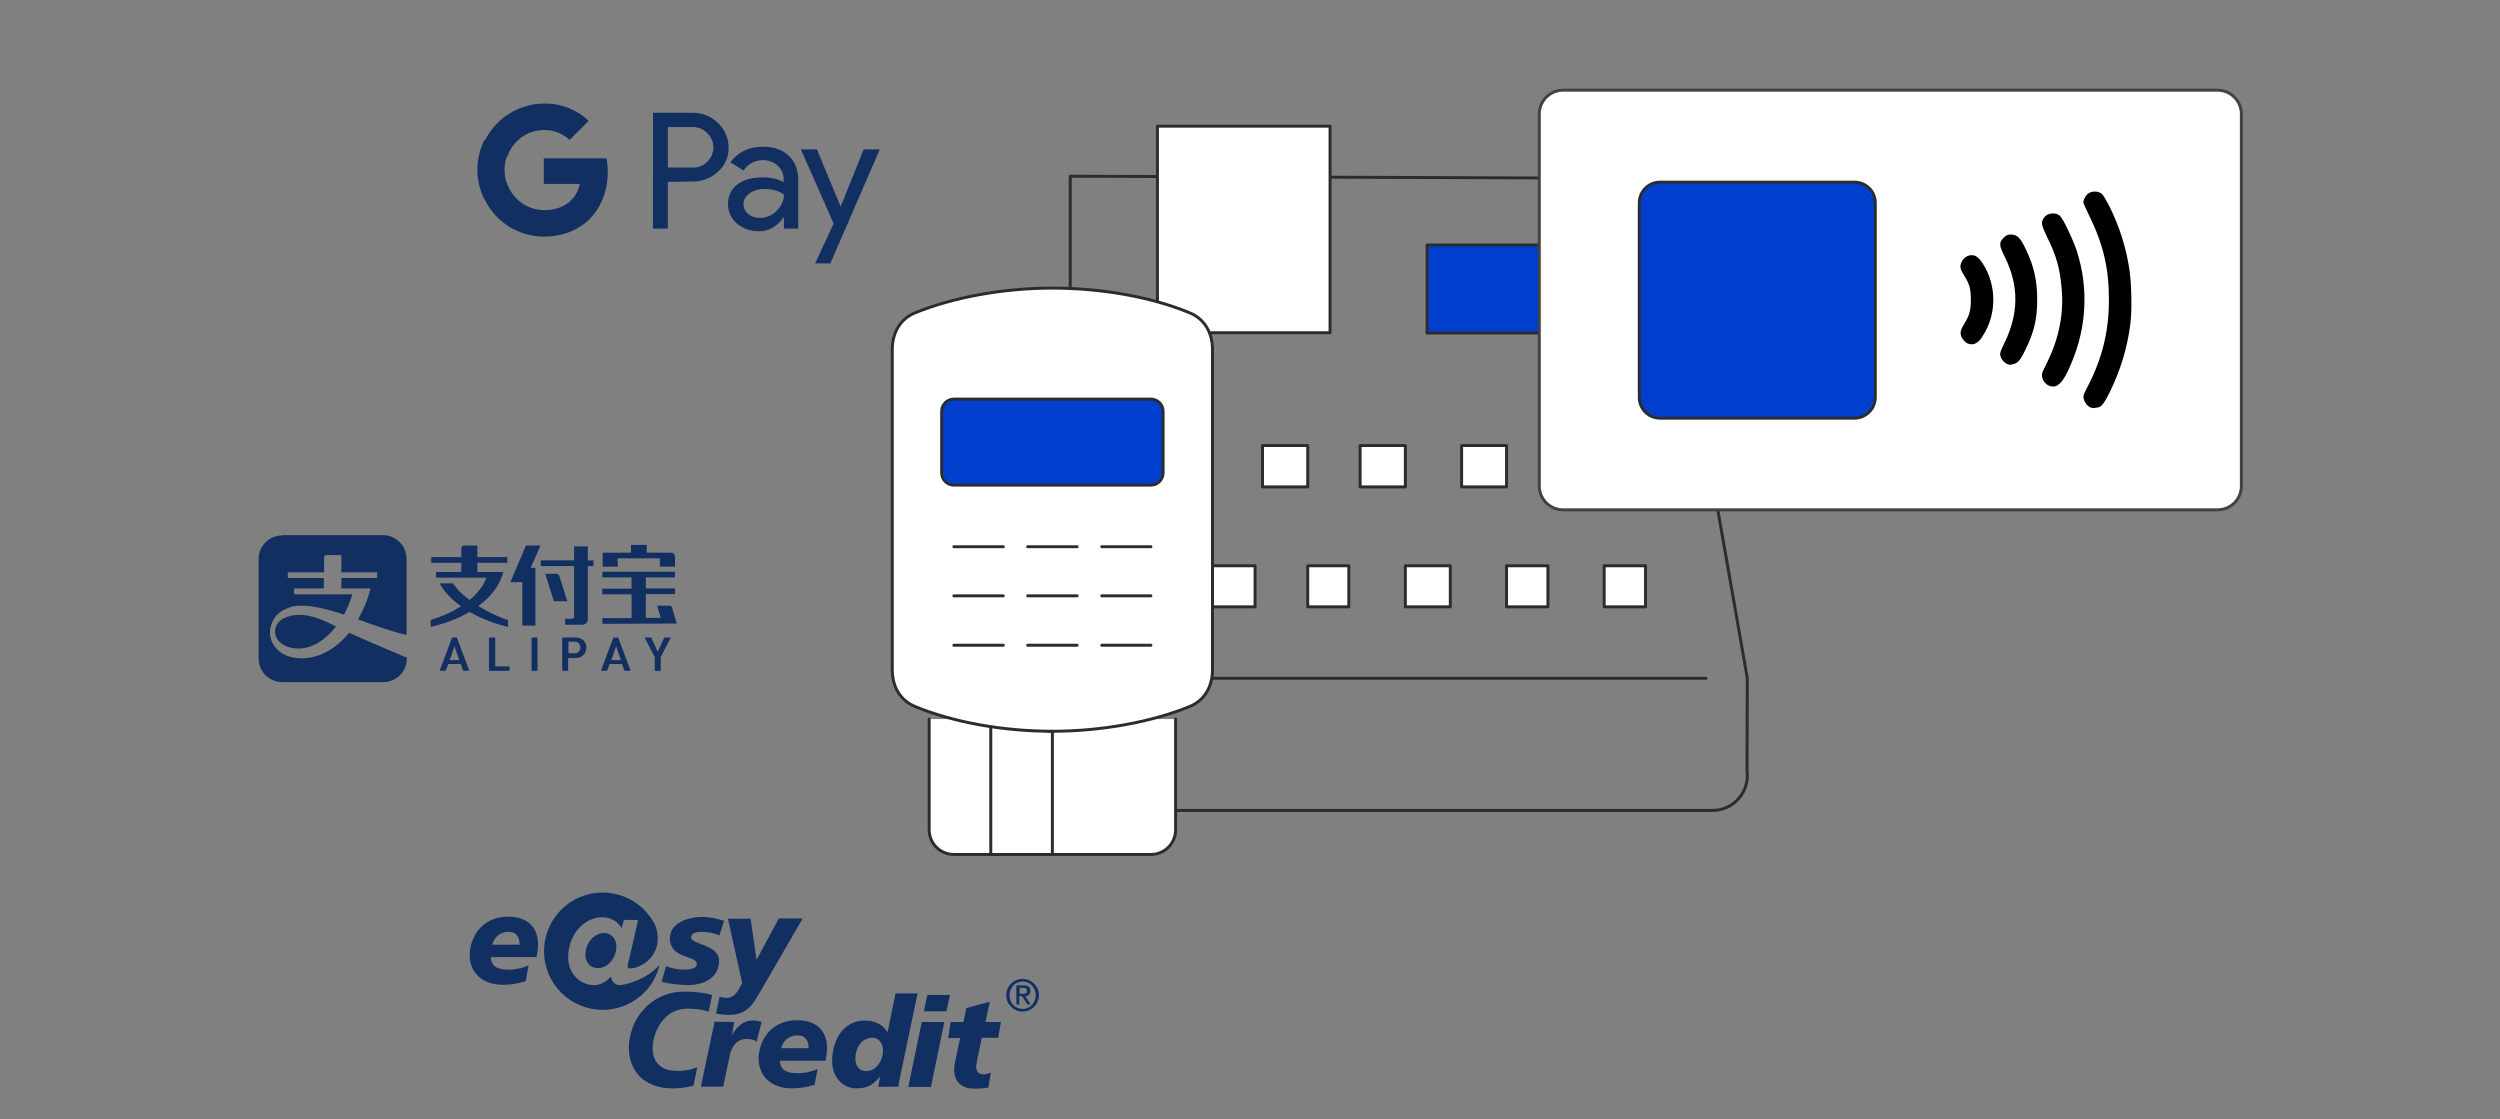
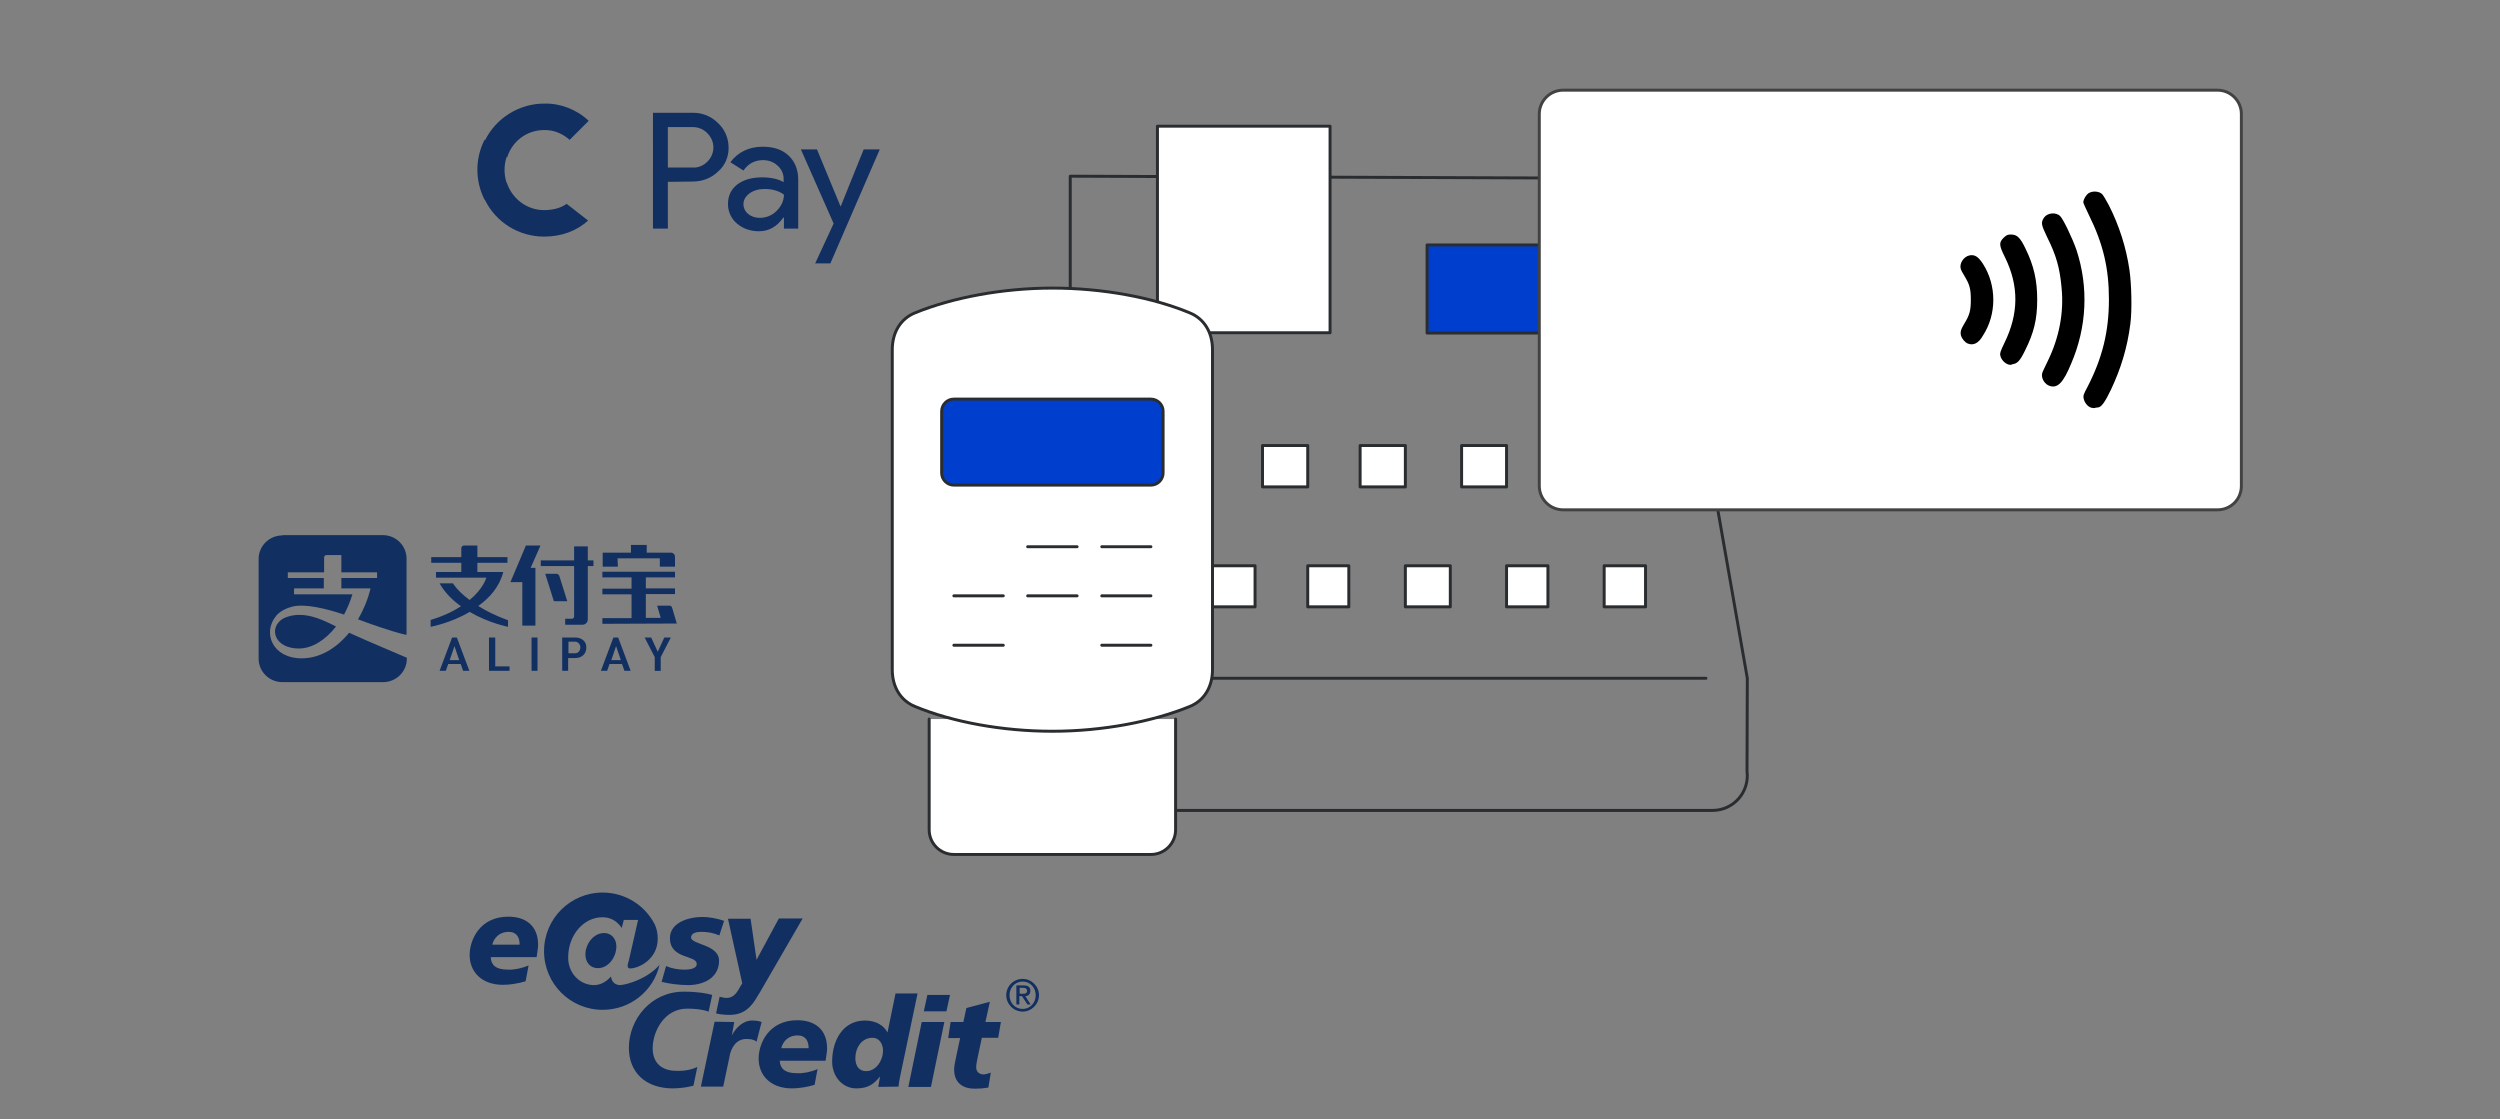
<svg xmlns="http://www.w3.org/2000/svg" version="1.1" id="Ebene_1" x="0px" y="0px" viewBox="0 0 840 376" style="enable-background:new 0 0 840 376;" xml:space="preserve">
  <rect x="0" y="0" width="840" height="376" fill="#808080" stroke="none" />
  <style type="text/css">
	.st0{fill:#FFFFFF;stroke:#2A2D30;stroke-linecap:round;stroke-linejoin:round;stroke-miterlimit:10;}
	.st1{fill:none;stroke:#2A2D30;stroke-linecap:round;stroke-linejoin:round;stroke-miterlimit:10;}
	.st2{fill:#003FCE;stroke:#2A2D30;stroke-linecap:round;stroke-linejoin:round;stroke-miterlimit:10;}
	.st3{fill:#112F61;}
	.st4{fill:#FFFFFF;stroke:#424242;stroke-miterlimit:10;}
</style>
  <g id="effizienz">
</g>
  <g id="finanzierungsloesungen">
</g>
  <g id="umsaetze">
    <g>
      <g>
        <polygon class="st0" points="539,163.6 523.9,163.6 523.9,149.7 539,149.7    " />
        <polygon class="st0" points="406.5,163.6 391.4,163.6 391.4,149.7 406.5,149.7    " />
        <polygon class="st0" points="472.2,163.6 457,163.6 457,149.7 472.2,149.7    " />
        <polygon class="st0" points="439.4,163.6 424.2,163.6 424.2,149.7 439.4,149.7    " />
        <polygon class="st0" points="506.2,163.6 491.1,163.6 491.1,149.7 506.2,149.7    " />
        <polygon class="st0" points="552.9,203.9 539,203.9 539,190.1 552.9,190.1    " />
        <polygon class="st0" points="520.1,203.9 506.2,203.9 506.2,190.1 520.1,190.1    " />
        <polygon class="st0" points="388.9,203.9 372.5,203.9 372.5,190.1 388.9,190.1    " />
        <polygon class="st0" points="453.2,203.9 439.4,203.9 439.4,190.1 453.2,190.1    " />
        <polygon class="st0" points="421.7,203.9 406.5,203.9 406.5,190.1 421.7,190.1    " />
        <polygon class="st0" points="487.3,203.9 472.2,203.9 472.2,190.1 487.3,190.1    " />
        <path class="st1" d="M359.6,59.2c0,0,0,50.7,0,76.1c0,0.2,0,0.5,0,0.7l-16.1,91.9l0.1,31.2c-0.9,7,4.5,13.2,11.6,13.2h220.2     c7.1,0,12.5-6.2,11.6-13.2l0.1-31.2l-16.1-91.9c0-0.2,0-0.5,0-0.7L570.7,60L359.6,59.2z" />
        <path class="st0" d="M388.9,111.8h58V42.4h-58V111.8L388.9,111.8z" />
        <path class="st2" d="M538.8,82.3v29.6h-59.3V82.3H538.8L538.8,82.3z" />
        <line class="st1" x1="357.2" y1="227.9" x2="573.2" y2="227.9" />
        <g>
          <line class="st1" x1="371.4" y1="272.3" x2="381.2" y2="272.3" />
        </g>
        <g>
          <path class="st0" d="M312.2,241.6v37.2c0,4.6,3.7,8.3,8.3,8.3h66.2c4.6,0,8.3-3.7,8.3-8.3v-37.2" />
-           <polygon class="st0" points="353.6,245.8 353.6,287.1 332.9,287.1 332.9,243.4     " />
          <path class="st0" d="M299.8,167.1v-49.6c0-5.7,2.7-10.4,7.7-12.4c12.5-5.1,29.3-8.3,46.1-8.3s33.6,3.1,46.1,8.3      c5,2,7.7,6.7,7.7,12.4v49.6v57.9c0,5.7-2.7,10.4-7.7,12.4c-12.5,5.1-29.3,8.3-46.1,8.3s-33.6-3.1-46.1-8.3      c-5-2-7.7-6.7-7.7-12.4V167.1z" />
          <path class="st2" d="M390.8,138.2c0-2.3-1.9-4.1-4.1-4.1h-66.2c-2.3,0-4.1,1.9-4.1,4.1v20.7c0,2.3,1.9,4.1,4.1,4.1h66.2      c2.3,0,4.1-1.9,4.1-4.1L390.8,138.2L390.8,138.2z" />
-           <line class="st1" x1="320.5" y1="183.7" x2="337.1" y2="183.7" />
          <line class="st1" x1="345.3" y1="183.7" x2="361.9" y2="183.7" />
          <line class="st1" x1="370.2" y1="183.7" x2="386.7" y2="183.7" />
          <line class="st1" x1="320.5" y1="200.2" x2="337.1" y2="200.2" />
          <line class="st1" x1="345.3" y1="200.2" x2="361.9" y2="200.2" />
          <line class="st1" x1="370.2" y1="200.2" x2="386.7" y2="200.2" />
          <line class="st1" x1="370.2" y1="216.8" x2="386.7" y2="216.8" />
-           <line class="st1" x1="361.9" y1="216.8" x2="345.3" y2="216.8" />
          <line class="st1" x1="337.1" y1="216.8" x2="320.5" y2="216.8" />
        </g>
      </g>
      <g>
        <g>
          <g>
            <path class="st3" d="M224.4,61.1v15.7h-5V37.9h13.2c3.2-0.1,6.3,1.1,8.6,3.4c2.3,2.1,3.6,5.1,3.6,8.2c0.1,3.1-1.2,6.2-3.6,8.2       c-2.3,2.2-5.2,3.3-8.6,3.3L224.4,61.1L224.4,61.1z M224.4,42.7v13.6h8.4c1.9,0.1,3.6-0.7,4.9-2c2.6-2.6,2.7-6.7,0.1-9.4       c-0.1-0.1-0.1-0.1-0.1-0.1c-1.3-1.4-3.1-2.1-4.9-2.1H224.4L224.4,42.7z M256.3,49.3c3.7,0,6.6,1,8.7,3s3.2,4.7,3.2,8.1v16.4       h-4.8v-3.7h-0.2c-2.1,3-4.8,4.6-8.2,4.6c-2.9,0-5.4-0.9-7.4-2.6c-1.9-1.6-3-4-3-6.5c0-2.8,1-4.9,3.1-6.6       c2.1-1.6,4.9-2.4,8.3-2.4c3,0,5.4,0.5,7.3,1.6V60c0-1.7-0.8-3.3-2.1-4.4c-1.3-1.2-3-1.8-4.8-1.8c-2.8,0-5,1.2-6.6,3.5l-4.4-2.8       C248,51.1,251.6,49.3,256.3,49.3L256.3,49.3z M249.8,68.6c0,1.3,0.6,2.5,1.6,3.3c1.1,0.9,2.5,1.3,3.9,1.3       c2.1,0,4.1-0.8,5.6-2.3c1.6-1.6,2.5-3.4,2.5-5.5c-1.6-1.2-3.7-1.9-6.5-1.9c-2,0-3.7,0.5-5.1,1.5       C250.5,66,249.8,67.2,249.8,68.6L249.8,68.6z M295.6,50.2L279,88.5h-5.1l6.2-13.4l-11-24.9h5.4l7.9,19.1h0.1l7.7-19.1       C290.2,50.2,295.6,50.2,295.6,50.2z" />
          </g>
-           <path class="st3" d="M204.2,57.7c0-1.5-0.1-3-0.4-4.5h-21.1v8.6h12.1c-0.5,2.8-2.1,5.2-4.5,6.8v5.6h7.2      C201.8,70.2,204.2,64.4,204.2,57.7L204.2,57.7z" />
          <path class="st3" d="M182.8,79.5c6,0,11.1-2,14.8-5.4l-7.2-5.6c-2,1.4-4.6,2.1-7.6,2.1c-5.8,0-10.8-3.9-12.5-9.2h-7.4v5.7      C166.6,74.7,174.3,79.5,182.8,79.5z" />
          <path class="st3" d="M170.2,61.4c-0.9-2.8-0.9-5.8,0-8.6v-5.8h-7.4c-3.2,6.3-3.2,13.7,0,20.1L170.2,61.4z" />
          <path class="st3" d="M182.8,43.7c3.2-0.1,6.3,1.2,8.6,3.3l6.4-6.4c-4-3.8-9.4-5.9-14.9-5.8c-8.4,0-16.2,4.8-19.9,12.3l7.4,5.8      C172,47.6,176.9,43.7,182.8,43.7z" />
        </g>
      </g>
      <g>
        <g>
          <path class="st3" d="M94.9,179.9c-4.4,0-8,3.5-8,7.9v33.5c0,4.4,3.6,7.9,8,7.9h33.8c4.4,0,8-3.5,8-7.9V221      c-0.1-0.1-12.9-5.4-19.4-8.4c-4.4,5.4-10,8.6-15.9,8.6c-9.9,0-13.3-8.6-8.6-14.3c1-1.2,2.8-2.4,5.5-3.1c4.2-1,11,0.6,17.3,2.7      c1.1-2.1,2.1-4.4,2.8-6.8H98.8v-2h10v-3.5H96.7v-1.9h12.2v-5c0,0,0-0.8,0.9-0.8h4.9v5.8h12v1.9h-12v3.5h9.8      c-0.9,3.8-2.4,7.3-4.2,10.4c3,1.1,5.7,2.1,7.6,2.7c6.6,2.2,8.5,2.5,8.7,2.5v-25.6c0-4.4-3.6-7.9-8-7.9H94.9L94.9,179.9z       M100.3,206.6c-0.4,0-0.8,0-1.3,0.1c-1.2,0.1-3.6,0.7-4.8,1.8c-3.8,3.3-1.5,9.4,6.2,9.4c4.5,0,9-2.9,12.5-7.4      C108.4,208.2,104.4,206.5,100.3,206.6L100.3,206.6z" />
          <path class="st3" d="M223.2,214.2L221,219l-2.2-4.8h-2.2l3.4,6.6v4.6h2v-4.6l0,0l3.4-6.6H223.2z M207,217.1l1.6,4.7h-3.2      L207,217.1z M209,223.1l0.8,2.3h2.1l-4.2-11.2h-1.6l-4.2,11.2h2.1l0.8-2.3H209z M193.2,219.5H191v-3.9h2.2c1.1,0,1.8,1,1.8,1.9      C195,218.5,194.4,219.5,193.2,219.5 M193.3,214.2h-4.4v11.2h2v-4.3h2.4c2.2,0,3.7-1.4,3.7-3.5      C197.1,215.6,195.5,214.2,193.3,214.2 M178.6,225.4h2v-11.2h-2V225.4z M164.3,214.2v11.2h6.9v-1.5h-4.8v-9.7H164.3z       M152.7,217.1l1.6,4.7h-3.2L152.7,217.1z M154.8,223.1l0.8,2.3h2.1l-4.2-11.2h-1.6l-4.2,11.2h2.1l0.8-2.3H154.8z M169.1,192.2      h-8.7v-3.1h10.1v-1.9h-10.1v-3.9h-4.5c-0.5,0-0.9,0.4-0.9,0.9v3h-10.1v1.9h10.1v3.1h-8.5v1.9h16.9c0,0-0.9,3.6-5.6,7.5      c-4.2-3.1-5.6-5.6-5.6-5.6h-4.5c1.8,3.2,4.4,5.7,7.2,7.7c-2.6,1.7-5.9,3.3-10.2,4.6v2.3c0,0,6.7-1.2,13.1-5      c6.5,3.8,12.9,5,12.9,5v-2.2c-4.1-1.5-7.4-3.1-10-4.8C164.5,200.9,167.8,197.2,169.1,192.2 M197.5,183.6h-4.6v4.7h-11.2v1.9      h11.2v17c0,0.4-0.4,0.7-0.7,0.7h-2.3v2h5.9c0.9,0,1.7-0.8,1.7-1.8v-17.9h1.9v-1.9h-1.9L197.5,183.6z M187.9,193.4      c-0.2-0.3-0.5-0.6-0.9-0.6h-3.8l2.9,9.2h4.5L187.9,193.4z M176.7,183.3l-5.2,12.3h4v14.6h4.4v-19.4h-1.6l3.3-7.5H176.7z       M227.4,209.5l-1.6-5.4c-0.1-0.3-0.4-0.6-0.8-0.6h-4.2l1.2,4.1h-5v-8h9.8v-1.9H217V194h9.8v-1.9h-24.4v1.9h9.8v3.8h-9.8v1.9h9.8      v8h-9.8v1.9L227.4,209.5L227.4,209.5L227.4,209.5L227.4,209.5z M207.5,187.6h14.2v2.8h5.1v-3.3c0,0,0,0,0,0      c0-0.8-0.6-1.4-1.3-1.4h-8.2v-2.6H212v2.6h-9.5v4.7h5.1L207.5,187.6z" />
        </g>
      </g>
      <path class="st3" d="M221.6,324.2c-2,8.7-9.8,15.1-19.1,15.1c-10.9,0-19.7-8.8-19.7-19.7s8.8-19.7,19.7-19.7    c7.6,0,14.2,4.3,17.5,10.7c0.6,1.3,1,2.9,1,4.8c0,7-6.5,10-9.3,10c-0.6,0-0.8-0.4-0.8-0.8c0-0.5,0.2-1.3,0.4-1.9l3.1-13.6h-4.8    l-0.7,2.7c-1.6-2.4-3.8-3.6-6.5-3.6c-6.4,0-11.5,6.1-11.5,13.5c0,5.5,4.1,9.3,8.7,9.3c2.3,0,4.3-1.3,5.7-2.9    c0.2,2,1.6,2.9,3.1,2.9C210.8,330.8,217.5,328.9,221.6,324.2z M207.1,318c0,3.5-2.6,7.3-6.2,7.3c-2.6,0-4.2-2-4.2-4.6    c0-3.4,2.6-7.2,6.3-7.2C205.4,313.5,207.1,315.4,207.1,318z M234.3,358.5l-1.3,6.3c-1.9,0.5-4.6,0.9-6.9,0.9    c-9.4,0-14.8-5.6-14.8-13.6c0-9.7,7.5-18.9,18.4-18.9c4.9,0,7.9,0.6,9.6,1.1l-1.2,5.6c-2.3-0.8-4.8-1-7.2-1    c-7.8,0-11.6,7.8-11.6,13.3c0,5.2,3.3,7.6,8,7.6C230,359.9,232.4,359.4,234.3,358.5z M261.7,308.6h8l-14.3,24.7l-0.8,1.3    c-2.2,3.9-4.7,6.4-9.5,6.4c-1.9,0-3.3-0.2-4.5-0.5l1.2-5.6c0.7,0.2,1.5,0.4,2.4,0.4c2.1,0,3.3-1.5,4.4-3.6l0.8-1.3l-4.8-21.7h7.6    l2,13.8L261.7,308.6z M319.4,343.4h4.3l1-4.7l7.9-2.1l-1.5,6.8h5.2l-0.9,5.3h-5.5l-1.3,6.1c-0.3,1.6-0.6,2.7-0.6,3.8    c0,1.5,1,2.4,2.5,2.4c0.8,0,1.7-0.4,2.4-0.6l-0.8,5c-1.6,0.3-3.2,0.4-4.6,0.4c-3.9,0-6.9-1.9-6.9-6.4c0-1.1,0.2-2.2,0.7-4.5    l1.3-6.1h-4L319.4,343.4z M311.6,334.3h7.6l-1.2,5.5h-7.6L311.6,334.3z M309.7,343.4h7.6l-4.5,21.8h-7.6L309.7,343.4z     M295.1,365.2l0.6-3.5c-2,2.4-3.8,4-8,4c-4.7,0-8.1-4.1-8.1-9c0-7.1,3.6-13.8,11-13.8c3.8,0,6.4,1.7,7.6,4l2.7-13.1h7.4l-5.9,28.1    c-0.3,1.3-0.4,2.4-0.5,3.2L295.1,365.2L295.1,365.2z M291,359.9c3.6,0,5.7-3.9,5.7-6.8c0-2.2-1.1-4.4-3.6-4.4    c-3.6,0-5.7,3.4-5.7,6.8C287.4,358.1,288.6,359.9,291,359.9z M274.7,359.2l-1,5.3c-2.6,0.8-5.5,1.2-7.6,1.2    c-7.3,0-11.2-4.5-11.2-10c0-5.1,3.4-12.9,13-12.9c5.7,0,10,2.9,10,9.5c0,0.9-0.3,2.8-0.5,4.1H262c0.1,2.3,1.3,4.2,5.9,4.2    C269.8,360.7,272.5,360.2,274.7,359.2z M262.5,352.2h9.2c0-2.3-0.9-4.3-3.7-4.3C264.7,347.9,263,350.1,262.5,352.2z M246.7,343.4    l-0.8,4.5c1.3-2.5,3.7-5,6.8-5c1,0,2.2,0.1,3.2,0.5l-1.7,6.6c-1-0.8-2.1-0.9-3.5-0.9c-3.2,0-5.1,2.8-5.6,6l-2.1,10h-7.5l4.6-21.8    L246.7,343.4L246.7,343.4z M223.8,324.6c1.9,0.8,4,1.2,6.1,1.2c1.2,0,4.2-0.1,4.2-1.9c0-3.1-9-1.5-9-8.7c0-5.1,6-7.1,11-7.1    c1.9,0,4.5,0.4,7.2,1.3l-1.6,4.9c-1.9-0.8-3.8-1.2-6-1.2c-1.7,0-3.5,0.4-3.5,1.9c0,2.4,9.4,2.3,9.4,7.8c0,5.4-4.6,8.1-10.2,8.2    c-3.3,0-6.8-0.5-9.1-1.1L223.8,324.6z M177.6,324.4l-1,5.3c-2.6,0.8-5.4,1.2-7.6,1.2c-7.3,0-11.2-4.5-11.2-10    c0-5.1,3.4-12.9,13-12.9c5.7,0,10,2.9,10,9.5c0,0.9-0.3,2.8-0.5,4.1h-15.4c0.1,2.3,1.2,4.2,5.9,4.2    C172.8,325.9,175.5,325.3,177.6,324.4z M165.4,317.4h9.2c0-2.3-0.9-4.3-3.7-4.3C167.7,313.1,165.9,315.3,165.4,317.4z     M341.5,331.1h2.5c1.5,0,2.2,0.6,2.2,1.8c0,1-0.6,1.8-1.7,1.8l1.8,2.8h-1.1l-1.8-2.8h-0.9v2.8h-1L341.5,331.1L341.5,331.1z     M342.6,333.9h1.2c0.8,0,1.3-0.2,1.3-1c0-0.7-0.6-1-1.3-1h-1.2V333.9z M343.6,328.9c3,0,5.5,2.5,5.5,5.5s-2.5,5.5-5.5,5.5    s-5.5-2.5-5.5-5.5C338.1,331.3,340.6,328.9,343.6,328.9z M343.6,339c2.5,0,4.4-2,4.4-4.6s-1.9-4.6-4.4-4.6s-4.4,2-4.4,4.6    C339.2,337,341.1,339,343.6,339" />
      <g>
        <path class="st4" d="M745.1,171.3H525.2c-4.4,0-8-3.6-8-8v-125c0-4.4,3.6-8,8-8h219.9c4.4,0,8,3.6,8,8v125     C753.1,167.8,749.5,171.3,745.1,171.3z" />
      </g>
      <g>
        <path d="M702.7,137c-1.2-0.3-2.3-1.7-2.6-3.1c-0.2-0.9,0-1.5,1.3-3.9c5-9.7,7.2-18.6,7.2-29.4c0-10.4-1.9-18.6-6.7-28.3     c-1-2.1-1.9-4-1.9-4.3c0-1,0.9-2.5,1.8-3.1c1.3-0.8,3.4-0.7,4.5,0.3c0.4,0.4,1.4,2.1,2.3,3.8c3.4,6.7,5.8,14.1,6.9,21.7     c0.7,4.7,0.9,13.7,0.3,18.1c-1,8-3.2,15.1-6.5,22.1c-2,4.2-3.3,6-4.4,6c-0.2,0-0.6,0.1-0.8,0.1     C703.8,137.2,703.2,137.1,702.7,137 M688.8,129.7c-1.8-0.5-3.1-2.7-2.6-4.4c0.1-0.4,1-2.2,1.9-4.1c3.8-7.8,5.4-16.2,4.6-24.4     c-0.6-6.8-1.8-11-4.9-17.2c-2-4.2-2.1-4.8-1-6.5c1.1-1.6,4-1.9,5.4-0.5c1,0.9,4.2,7.6,5.5,11.4c4.1,12.5,3.5,25.9-1.8,38.2     C693.3,128.5,691.4,130.5,688.8,129.7 M674.4,122.3c-1.1-0.5-2.1-1.7-2.3-2.9c-0.2-0.7,0.1-1.5,1.4-4.2     c4.8-9.8,4.9-19.1,0.2-28.7c-2.1-4.2-2.1-5-0.4-6.7c0.9-0.8,1.2-1,2.4-1c2,0,3.1,1,4.9,4.8c2.8,5.7,3.9,10.7,3.9,17.1     c0,6.6-1.1,11.1-4.1,17.1c-1.7,3.5-2.6,4.4-4.3,4.6C675.8,122.7,674.9,122.6,674.4,122.3 M661.1,115.4c-0.9-0.4-1.9-1.6-2.2-2.6     c-0.3-1.2-0.1-2.1,1.2-4.2c1.7-2.8,2.1-4.3,2.1-7.9c0-3.6-0.4-5.1-2.1-7.9c-0.6-0.9-1.2-2.1-1.3-2.5c-0.5-1.8,1-4.1,3-4.5     c1.7-0.3,2.9,0.4,4.5,2.9c4.6,7.2,4.6,16.9,0,24C664.8,115.4,663,116.2,661.1,115.4" />
-         <path class="st2" d="M623.1,140.5h-65.3c-3.9,0-7-3.1-7-7V68.2c0-3.9,3.1-7,7-7h65.3c3.9,0,7,3.1,7,7v65.3     C630.1,137.3,627,140.5,623.1,140.5z" />
      </g>
    </g>
  </g>
</svg>